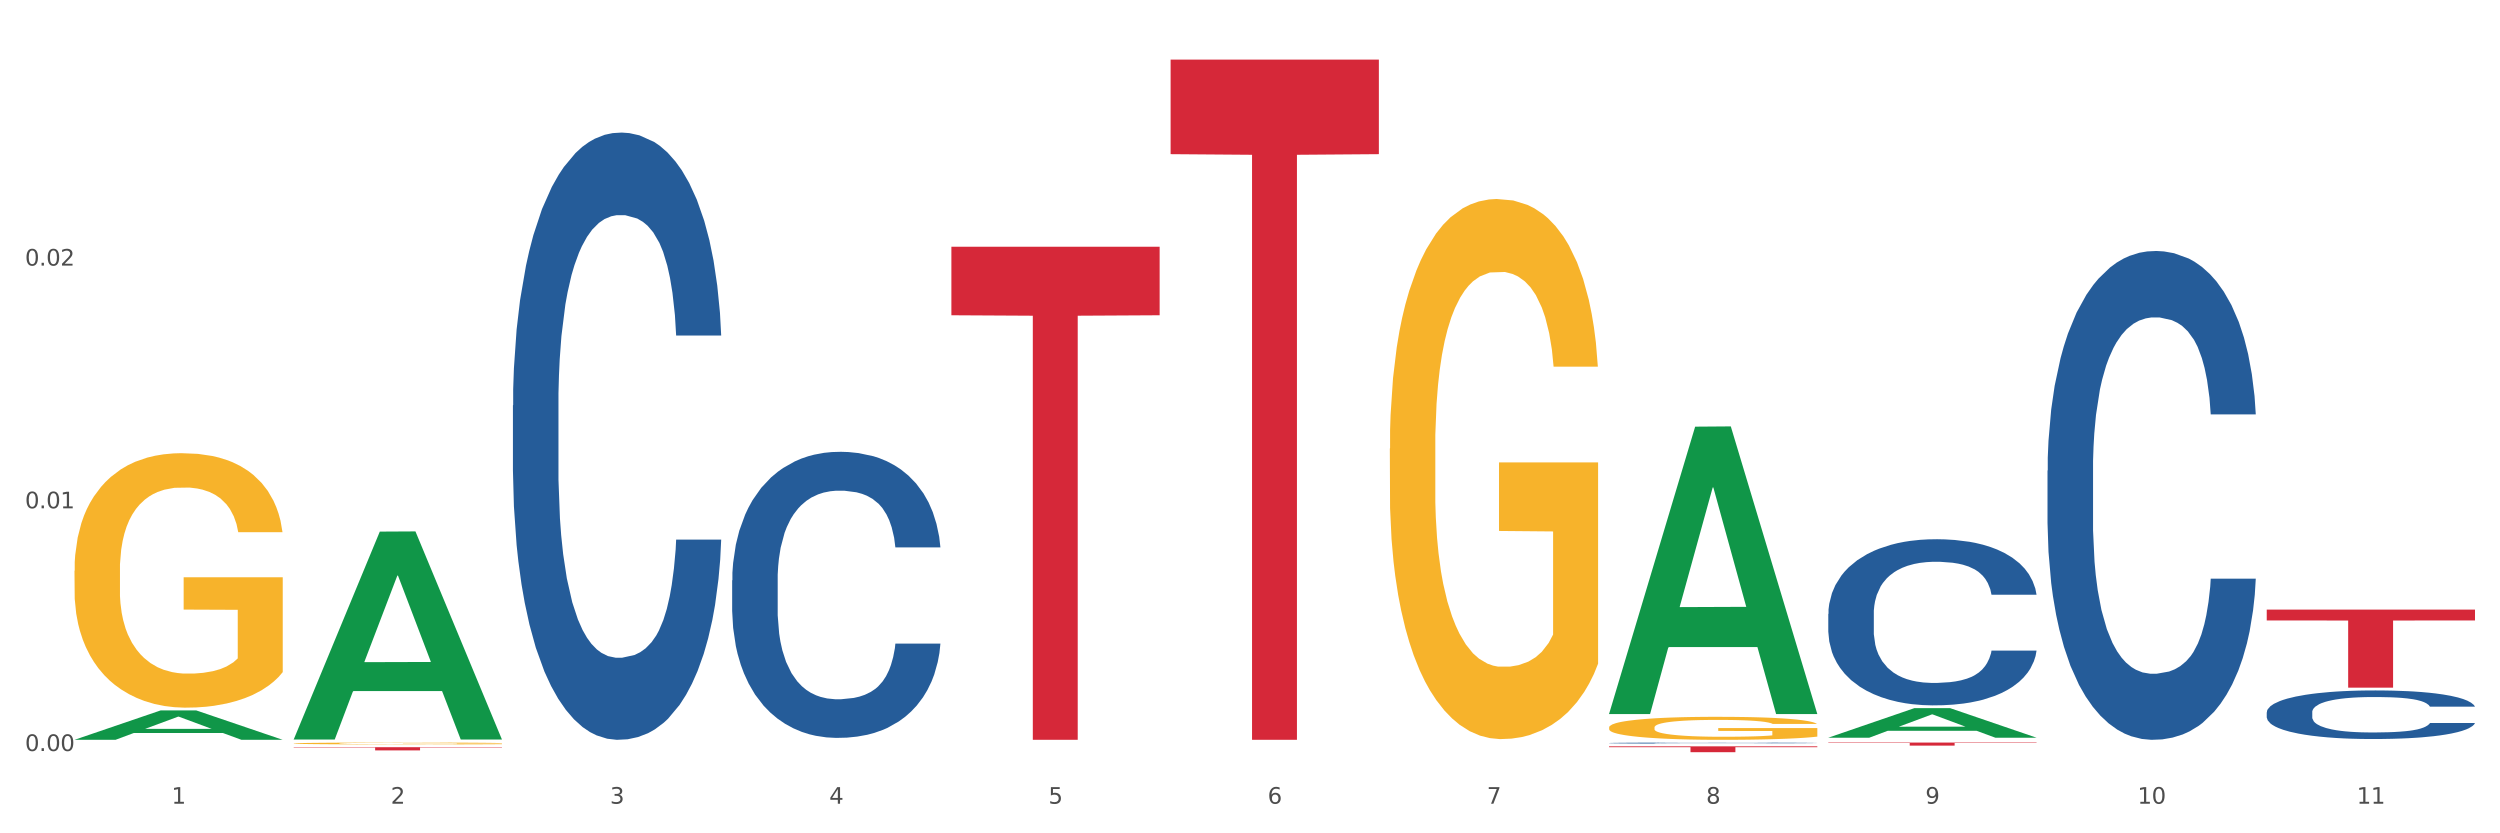
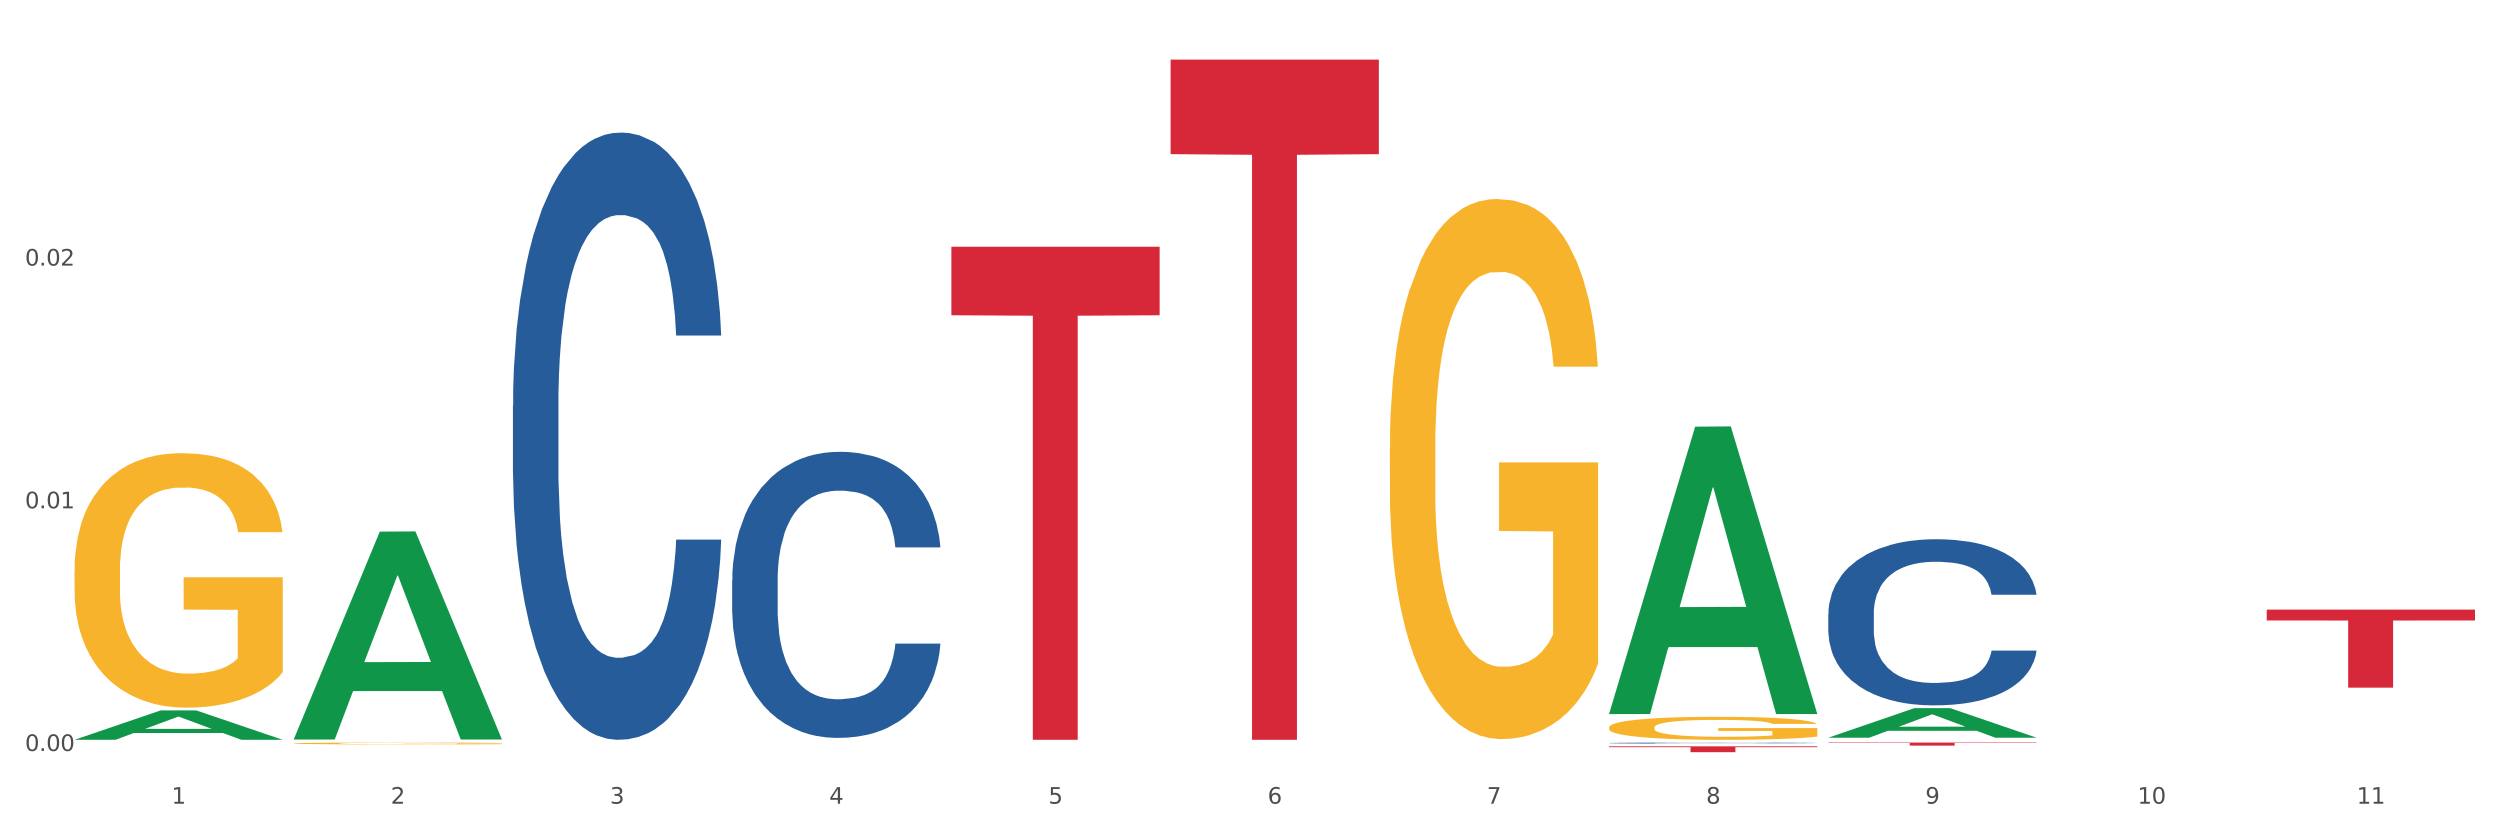
<svg xmlns="http://www.w3.org/2000/svg" xmlns:xlink="http://www.w3.org/1999/xlink" width="1080pt" height="360pt" viewBox="0 0 1080 360" version="1.1">
  <rect x="0" y="0" width="1080" height="360" fill="#333333" stroke="none" />
  <defs>
    <style type="text/css">*{stroke-linejoin: round; stroke-linecap: butt}</style>
  </defs>
  <g id="figure_1">
    <g id="patch_1">
      <path d="M 0 360  L 1080 360  L 1080 0  L 0 0  z " style="fill: #ffffff; stroke: #ffffff; stroke-linejoin: miter" />
    </g>
    <g id="axes_1">
      <g id="matplotlib.axis_1">
        <g id="xtick_1">
          <g id="text_1">
            <g style="fill: #4d4d4d" transform="translate(74.106 347.204) scale(0.096 -0.096)">
              <defs>
                <path id="DejaVuSans-31" d="M 794 531  L 1825 531  L 1825 4091  L 703 3866  L 703 4441  L 1819 4666  L 2450 4666  L 2450 531  L 3481 531  L 3481 0  L 794 0  L 794 531  z " transform="scale(0.016)" />
              </defs>
              <use xlink:href="#DejaVuSans-31" />
            </g>
          </g>
        </g>
        <g id="xtick_2">
          <g id="text_2">
            <g style="fill: #4d4d4d" transform="translate(168.812 347.204) scale(0.096 -0.096)">
              <defs>
                <path id="DejaVuSans-32" d="M 1228 531  L 3431 531  L 3431 0  L 469 0  L 469 531  Q 828 903 1448 1529  Q 2069 2156 2228 2338  Q 2531 2678 2651 2914  Q 2772 3150 2772 3378  Q 2772 3750 2511 3984  Q 2250 4219 1831 4219  Q 1534 4219 1204 4116  Q 875 4013 500 3803  L 500 4441  Q 881 4594 1212 4672  Q 1544 4750 1819 4750  Q 2544 4750 2975 4387  Q 3406 4025 3406 3419  Q 3406 3131 3298 2873  Q 3191 2616 2906 2266  Q 2828 2175 2409 1742  Q 1991 1309 1228 531  z " transform="scale(0.016)" />
              </defs>
              <use xlink:href="#DejaVuSans-32" />
            </g>
          </g>
        </g>
        <g id="xtick_3">
          <g id="text_3">
            <g style="fill: #4d4d4d" transform="translate(263.517 347.204) scale(0.096 -0.096)">
              <defs>
                <path id="DejaVuSans-33" d="M 2597 2516  Q 3050 2419 3304 2112  Q 3559 1806 3559 1356  Q 3559 666 3084 287  Q 2609 -91 1734 -91  Q 1441 -91 1130 -33  Q 819 25 488 141  L 488 750  Q 750 597 1062 519  Q 1375 441 1716 441  Q 2309 441 2620 675  Q 2931 909 2931 1356  Q 2931 1769 2642 2001  Q 2353 2234 1838 2234  L 1294 2234  L 1294 2753  L 1863 2753  Q 2328 2753 2575 2939  Q 2822 3125 2822 3475  Q 2822 3834 2567 4026  Q 2313 4219 1838 4219  Q 1578 4219 1281 4162  Q 984 4106 628 3988  L 628 4550  Q 988 4650 1302 4700  Q 1616 4750 1894 4750  Q 2613 4750 3031 4423  Q 3450 4097 3450 3541  Q 3450 3153 3228 2886  Q 3006 2619 2597 2516  z " transform="scale(0.016)" />
              </defs>
              <use xlink:href="#DejaVuSans-33" />
            </g>
          </g>
        </g>
        <g id="xtick_4">
          <g id="text_4">
            <g style="fill: #4d4d4d" transform="translate(358.223 347.204) scale(0.096 -0.096)">
              <defs>
                <path id="DejaVuSans-34" d="M 2419 4116  L 825 1625  L 2419 1625  L 2419 4116  z M 2253 4666  L 3047 4666  L 3047 1625  L 3713 1625  L 3713 1100  L 3047 1100  L 3047 0  L 2419 0  L 2419 1100  L 313 1100  L 313 1709  L 2253 4666  z " transform="scale(0.016)" />
              </defs>
              <use xlink:href="#DejaVuSans-34" />
            </g>
          </g>
        </g>
        <g id="xtick_5">
          <g id="text_5">
            <g style="fill: #4d4d4d" transform="translate(452.928 347.204) scale(0.096 -0.096)">
              <defs>
                <path id="DejaVuSans-35" d="M 691 4666  L 3169 4666  L 3169 4134  L 1269 4134  L 1269 2991  Q 1406 3038 1543 3061  Q 1681 3084 1819 3084  Q 2600 3084 3056 2656  Q 3513 2228 3513 1497  Q 3513 744 3044 326  Q 2575 -91 1722 -91  Q 1428 -91 1123 -41  Q 819 9 494 109  L 494 744  Q 775 591 1075 516  Q 1375 441 1709 441  Q 2250 441 2565 725  Q 2881 1009 2881 1497  Q 2881 1984 2565 2268  Q 2250 2553 1709 2553  Q 1456 2553 1204 2497  Q 953 2441 691 2322  L 691 4666  z " transform="scale(0.016)" />
              </defs>
              <use xlink:href="#DejaVuSans-35" />
            </g>
          </g>
        </g>
        <g id="xtick_6">
          <g id="text_6">
            <g style="fill: #4d4d4d" transform="translate(547.634 347.204) scale(0.096 -0.096)">
              <defs>
                <path id="DejaVuSans-36" d="M 2113 2584  Q 1688 2584 1439 2293  Q 1191 2003 1191 1497  Q 1191 994 1439 701  Q 1688 409 2113 409  Q 2538 409 2786 701  Q 3034 994 3034 1497  Q 3034 2003 2786 2293  Q 2538 2584 2113 2584  z M 3366 4563  L 3366 3988  Q 3128 4100 2886 4159  Q 2644 4219 2406 4219  Q 1781 4219 1451 3797  Q 1122 3375 1075 2522  Q 1259 2794 1537 2939  Q 1816 3084 2150 3084  Q 2853 3084 3261 2657  Q 3669 2231 3669 1497  Q 3669 778 3244 343  Q 2819 -91 2113 -91  Q 1303 -91 875 529  Q 447 1150 447 2328  Q 447 3434 972 4092  Q 1497 4750 2381 4750  Q 2619 4750 2861 4703  Q 3103 4656 3366 4563  z " transform="scale(0.016)" />
              </defs>
              <use xlink:href="#DejaVuSans-36" />
            </g>
          </g>
        </g>
        <g id="xtick_7">
          <g id="text_7">
            <g style="fill: #4d4d4d" transform="translate(642.339 347.204) scale(0.096 -0.096)">
              <defs>
                <path id="DejaVuSans-37" d="M 525 4666  L 3525 4666  L 3525 4397  L 1831 0  L 1172 0  L 2766 4134  L 525 4134  L 525 4666  z " transform="scale(0.016)" />
              </defs>
              <use xlink:href="#DejaVuSans-37" />
            </g>
          </g>
        </g>
        <g id="xtick_8">
          <g id="text_8">
            <g style="fill: #4d4d4d" transform="translate(737.044 347.204) scale(0.096 -0.096)">
              <defs>
                <path id="DejaVuSans-38" d="M 2034 2216  Q 1584 2216 1326 1975  Q 1069 1734 1069 1313  Q 1069 891 1326 650  Q 1584 409 2034 409  Q 2484 409 2743 651  Q 3003 894 3003 1313  Q 3003 1734 2745 1975  Q 2488 2216 2034 2216  z M 1403 2484  Q 997 2584 770 2862  Q 544 3141 544 3541  Q 544 4100 942 4425  Q 1341 4750 2034 4750  Q 2731 4750 3128 4425  Q 3525 4100 3525 3541  Q 3525 3141 3298 2862  Q 3072 2584 2669 2484  Q 3125 2378 3379 2068  Q 3634 1759 3634 1313  Q 3634 634 3220 271  Q 2806 -91 2034 -91  Q 1263 -91 848 271  Q 434 634 434 1313  Q 434 1759 690 2068  Q 947 2378 1403 2484  z M 1172 3481  Q 1172 3119 1398 2916  Q 1625 2713 2034 2713  Q 2441 2713 2670 2916  Q 2900 3119 2900 3481  Q 2900 3844 2670 4047  Q 2441 4250 2034 4250  Q 1625 4250 1398 4047  Q 1172 3844 1172 3481  z " transform="scale(0.016)" />
              </defs>
              <use xlink:href="#DejaVuSans-38" />
            </g>
          </g>
        </g>
        <g id="xtick_9">
          <g id="text_9">
            <g style="fill: #4d4d4d" transform="translate(831.75 347.204) scale(0.096 -0.096)">
              <defs>
                <path id="DejaVuSans-39" d="M 703 97  L 703 672  Q 941 559 1184 500  Q 1428 441 1663 441  Q 2288 441 2617 861  Q 2947 1281 2994 2138  Q 2813 1869 2534 1725  Q 2256 1581 1919 1581  Q 1219 1581 811 2004  Q 403 2428 403 3163  Q 403 3881 828 4315  Q 1253 4750 1959 4750  Q 2769 4750 3195 4129  Q 3622 3509 3622 2328  Q 3622 1225 3098 567  Q 2575 -91 1691 -91  Q 1453 -91 1209 -44  Q 966 3 703 97  z M 1959 2075  Q 2384 2075 2632 2365  Q 2881 2656 2881 3163  Q 2881 3666 2632 3958  Q 2384 4250 1959 4250  Q 1534 4250 1286 3958  Q 1038 3666 1038 3163  Q 1038 2656 1286 2365  Q 1534 2075 1959 2075  z " transform="scale(0.016)" />
              </defs>
              <use xlink:href="#DejaVuSans-39" />
            </g>
          </g>
        </g>
        <g id="xtick_10">
          <g id="text_10">
            <g style="fill: #4d4d4d" transform="translate(923.401 347.204) scale(0.096 -0.096)">
              <defs>
                <path id="DejaVuSans-30" d="M 2034 4250  Q 1547 4250 1301 3770  Q 1056 3291 1056 2328  Q 1056 1369 1301 889  Q 1547 409 2034 409  Q 2525 409 2770 889  Q 3016 1369 3016 2328  Q 3016 3291 2770 3770  Q 2525 4250 2034 4250  z M 2034 4750  Q 2819 4750 3233 4129  Q 3647 3509 3647 2328  Q 3647 1150 3233 529  Q 2819 -91 2034 -91  Q 1250 -91 836 529  Q 422 1150 422 2328  Q 422 3509 836 4129  Q 1250 4750 2034 4750  z " transform="scale(0.016)" />
              </defs>
              <use xlink:href="#DejaVuSans-31" />
              <use xlink:href="#DejaVuSans-30" transform="translate(63.623 0)" />
            </g>
          </g>
        </g>
        <g id="xtick_11">
          <g id="text_11">
            <g style="fill: #4d4d4d" transform="translate(1018.107 347.204) scale(0.096 -0.096)">
              <use xlink:href="#DejaVuSans-31" />
              <use xlink:href="#DejaVuSans-31" transform="translate(63.623 0)" />
            </g>
          </g>
        </g>
        <g id="xtick_12" />
        <g id="xtick_13" />
        <g id="xtick_14" />
        <g id="xtick_15" />
        <g id="xtick_16" />
        <g id="xtick_17" />
        <g id="xtick_18" />
        <g id="xtick_19" />
        <g id="xtick_20" />
        <g id="xtick_21" />
      </g>
      <g id="matplotlib.axis_2">
        <g id="ytick_1">
          <g id="text_12">
            <g style="fill: #4d4d4d" transform="translate(10.8 324.436) scale(0.096 -0.096)">
              <defs>
                <path id="DejaVuSans-2e" d="M 684 794  L 1344 794  L 1344 0  L 684 0  L 684 794  z " transform="scale(0.016)" />
              </defs>
              <use xlink:href="#DejaVuSans-30" />
              <use xlink:href="#DejaVuSans-2e" transform="translate(63.623 0)" />
              <use xlink:href="#DejaVuSans-30" transform="translate(95.41 0)" />
              <use xlink:href="#DejaVuSans-30" transform="translate(159.033 0)" />
            </g>
          </g>
        </g>
        <g id="ytick_2">
          <g id="text_13">
            <g style="fill: #4d4d4d" transform="translate(10.8 219.587) scale(0.096 -0.096)">
              <use xlink:href="#DejaVuSans-30" />
              <use xlink:href="#DejaVuSans-2e" transform="translate(63.623 0)" />
              <use xlink:href="#DejaVuSans-30" transform="translate(95.41 0)" />
              <use xlink:href="#DejaVuSans-31" transform="translate(159.033 0)" />
            </g>
          </g>
        </g>
        <g id="ytick_3">
          <g id="text_14">
            <g style="fill: #4d4d4d" transform="translate(10.8 114.739) scale(0.096 -0.096)">
              <use xlink:href="#DejaVuSans-30" />
              <use xlink:href="#DejaVuSans-2e" transform="translate(63.623 0)" />
              <use xlink:href="#DejaVuSans-30" transform="translate(95.41 0)" />
              <use xlink:href="#DejaVuSans-32" transform="translate(159.033 0)" />
            </g>
          </g>
        </g>
        <g id="ytick_4" />
        <g id="ytick_5" />
        <g id="ytick_6" />
      </g>
      <g id="PolyCollection_1">
        <path d="M 32.175 319.584  L 32.268 319.572  L 69.369 306.905  L 84.766 306.893  L 122.145 319.608  L 104.337 319.608  L 96.267 316.647  L 57.96 316.647  L 57.682 316.695  L 49.891 319.608  L 32.175 319.608  L 32.175 319.584  L 62.783 314.881  L 91.444 314.869  L 77.253 309.604  L 77.067 309.58  L 76.882 309.616  L 62.691 314.869  L 62.783 314.881  L 32.175 319.584  z " clip-path="url(#p5060369b05)" style="fill: #109648" />
        <path d="M 505.702 25.759  L 595.673 25.759  L 595.673 66.595  L 560.281 66.871  L 560.281 319.608  L 540.88 319.608  L 540.88 66.871  L 505.702 66.595  L 505.702 26.035  L 505.702 25.759  z " clip-path="url(#p5060369b05)" style="fill: #d62839" />
        <path d="M 695.113 322.425  L 785.084 322.425  L 785.084 322.776  L 749.692 322.778  L 749.692 324.95  L 730.291 324.95  L 730.291 322.778  L 695.113 322.776  L 695.113 322.427  L 695.113 322.425  z " clip-path="url(#p5060369b05)" style="fill: #d62839" />
        <path d="M 789.819 320.788  L 879.789 320.788  L 879.789 320.972  L 844.398 320.973  L 844.398 322.109  L 824.997 322.109  L 824.997 320.973  L 789.819 320.972  L 789.819 320.79  L 789.819 320.788  z " clip-path="url(#p5060369b05)" style="fill: #d62839" />
        <path d="M 979.23 263.343  L 1069.2 263.343  L 1069.2 268.032  L 1033.809 268.064  L 1033.809 297.085  L 1014.408 297.085  L 1014.408 268.064  L 979.23 268.032  L 979.23 263.375  L 979.23 263.343  z " clip-path="url(#p5060369b05)" style="fill: #d62839" />
        <path d="M 32.175 246.575  L 32.281 246.475  L 32.281 242.86  L 32.494 239.747  L 33.556 232.217  L 35.149 225.992  L 36.318 222.679  L 37.486 219.968  L 38.867 217.257  L 40.567 214.445  L 43.647 210.329  L 45.559 208.22  L 47.896 206.011  L 52.145 202.798  L 55.225 200.991  L 58.412 199.485  L 63.617 197.678  L 67.016 196.875  L 70.627 196.272  L 74.983 195.87  L 78.275 195.77  L 85.499 196.071  L 91.659 196.975  L 94.634 197.678  L 98.458 198.883  L 100.476 199.686  L 103.769 201.292  L 107.168 203.401  L 109.505 205.208  L 113.01 208.622  L 115.666 212.036  L 118.109 216.253  L 119.383 219.164  L 120.339 221.875  L 121.189 224.988  L 122.039 229.908  L 102.919 229.908  L 102.175 226.394  L 101.007 223.08  L 99.307 219.867  L 97.82 217.859  L 95.271 215.349  L 92.934 213.743  L 90.491 212.538  L 87.517 211.534  L 85.18 211.032  L 81.887 210.63  L 75.407 210.73  L 71.052 211.534  L 68.078 212.538  L 66.166 213.441  L 64.467 214.445  L 62.555 215.851  L 60.324 217.96  L 58.731 219.867  L 57.137 222.277  L 55.863 224.687  L 54.694 227.498  L 53.738 230.51  L 52.995 233.623  L 52.357 237.438  L 51.826 243.764  L 51.826 257.519  L 52.039 260.632  L 52.57 264.748  L 53.207 267.861  L 54.269 271.576  L 55.225 274.086  L 57.031 277.7  L 59.049 280.713  L 60.643 282.62  L 62.236 284.227  L 64.998 286.436  L 68.078 288.243  L 70.734 289.347  L 74.345 290.351  L 76.788 290.753  L 78.913 290.954  L 84.118 290.954  L 87.835 290.653  L 91.978 289.95  L 95.165 289.046  L 97.82 287.942  L 100.795 286.134  L 102.707 284.428  L 102.707 263.443  L 79.338 263.343  L 79.338 249.386  L 122.145 249.386  L 122.145 290.351  L 120.339 292.46  L 118.321 294.368  L 116.197 296.075  L 113.01 298.183  L 109.186 300.191  L 105.787 301.597  L 102.175 302.802  L 97.927 303.906  L 92.403 304.91  L 89.004 305.312  L 84.755 305.613  L 79.763 305.713  L 75.407 305.513  L 71.159 305.011  L 66.697 304.107  L 62.342 302.802  L 59.049 301.496  L 55.756 299.89  L 52.251 297.781  L 49.489 295.773  L 47.365 293.966  L 45.028 291.657  L 42.479 288.645  L 40.567 285.934  L 38.867 283.122  L 37.061 279.508  L 35.787 276.395  L 34.512 272.479  L 33.768 269.568  L 32.919 265.049  L 32.281 258.724  L 32.175 246.575  z " clip-path="url(#p5060369b05)" style="fill: #f7b32b" />
-         <path d="M 979.23 307.698  L 979.336 307.679  L 979.336 307.142  L 979.655 306.414  L 980.825 305.072  L 982.314 304.055  L 984.866 302.867  L 986.249 302.368  L 988.057 301.812  L 991.779 300.911  L 996.033 300.144  L 999.01 299.722  L 1001.244 299.454  L 1006.242 298.975  L 1009.114 298.764  L 1012.091 298.591  L 1014.644 298.476  L 1018.898 298.342  L 1022.301 298.284  L 1026.236 298.265  L 1029.532 298.284  L 1033.893 298.361  L 1040.273 298.591  L 1042.719 298.725  L 1046.016 298.955  L 1049.419 299.262  L 1052.184 299.569  L 1055.375 300.01  L 1058.672 300.585  L 1061.862 301.314  L 1064.095 301.985  L 1065.903 302.694  L 1067.498 303.557  L 1068.668 304.496  L 1069.2 305.283  L 1049.738 305.283  L 1049.207 304.573  L 1048.143 303.806  L 1047.08 303.289  L 1045.91 302.867  L 1044.102 302.387  L 1042.507 302.081  L 1039.848 301.716  L 1037.402 301.486  L 1035.381 301.352  L 1032.935 301.237  L 1027.724 301.122  L 1024.002 301.122  L 1021.663 301.16  L 1018.791 301.256  L 1016.345 301.39  L 1013.474 301.62  L 1011.24 301.87  L 1009.007 302.196  L 1007.731 302.426  L 1005.817 302.848  L 1004.541 303.193  L 1002.839 303.787  L 1001.882 304.209  L 1000.18 305.302  L 999.436 306.107  L 999.117 306.663  L 998.904 307.277  L 998.904 310.268  L 999.542 311.61  L 1000.074 312.185  L 1000.925 312.837  L 1002.52 313.68  L 1004.86 314.505  L 1007.306 315.099  L 1009.326 315.463  L 1011.24 315.732  L 1013.155 315.943  L 1015.494 316.135  L 1017.409 316.25  L 1020.28 316.365  L 1023.683 316.422  L 1026.342 316.422  L 1031.766 316.326  L 1034.212 316.23  L 1036.551 316.096  L 1039.104 315.885  L 1041.124 315.655  L 1042.294 315.483  L 1044.208 315.118  L 1045.697 314.735  L 1046.973 314.294  L 1047.824 313.91  L 1048.781 313.335  L 1049.526 312.683  L 1049.738 312.338  L 1069.2 312.338  L 1068.775 313.028  L 1068.03 313.7  L 1066.541 314.601  L 1065.371 315.118  L 1063.564 315.751  L 1061.649 316.288  L 1058.991 316.882  L 1056.545 317.323  L 1053.992 317.707  L 1051.227 318.052  L 1046.229 318.531  L 1044.421 318.665  L 1040.592 318.895  L 1037.615 319.03  L 1033.254 319.164  L 1028.788 319.241  L 1024.109 319.26  L 1019.961 319.221  L 1015.388 319.106  L 1012.517 318.991  L 1009.326 318.819  L 1005.604 318.55  L 1002.095 318.224  L 998.798 317.841  L 995.714 317.4  L 992.842 316.901  L 989.12 316.077  L 986.355 315.272  L 984.334 314.524  L 982.952 313.891  L 981.569 313.086  L 980.825 312.53  L 979.655 311.188  L 979.23 309.942  L 979.23 307.698  z " clip-path="url(#p5060369b05)" style="fill: #255c99" />
-         <path d="M 884.524 203.31  L 884.631 203.118  L 884.631 197.717  L 884.95 190.389  L 886.12 176.888  L 887.608 166.666  L 890.161 154.708  L 891.543 149.694  L 893.351 144.101  L 897.073 135.036  L 901.327 127.322  L 904.305 123.079  L 906.538 120.378  L 911.537 115.557  L 914.408 113.435  L 917.386 111.699  L 919.938 110.542  L 924.192 109.192  L 927.595 108.614  L 931.53 108.421  L 934.827 108.614  L 939.187 109.385  L 945.568 111.699  L 948.014 113.05  L 951.311 115.364  L 954.714 118.45  L 957.479 121.536  L 960.669 125.972  L 963.966 131.757  L 967.157 139.086  L 969.39 145.837  L 971.198 152.973  L 972.793 161.652  L 973.963 171.102  L 974.495 179.009  L 955.033 179.009  L 954.501 171.873  L 953.438 164.159  L 952.374 158.951  L 951.204 154.708  L 949.396 149.887  L 947.801 146.801  L 945.143 143.137  L 942.697 140.822  L 940.676 139.472  L 938.23 138.315  L 933.019 137.158  L 929.297 137.158  L 926.957 137.543  L 924.086 138.508  L 921.64 139.858  L 918.768 142.172  L 916.535 144.679  L 914.302 147.958  L 913.026 150.273  L 911.111 154.516  L 909.835 157.987  L 908.134 163.966  L 907.176 168.209  L 905.475 179.202  L 904.73 187.303  L 904.411 192.896  L 904.199 199.067  L 904.199 229.154  L 904.837 242.655  L 905.368 248.441  L 906.219 254.998  L 907.814 263.484  L 910.154 271.778  L 912.6 277.756  L 914.621 281.421  L 916.535 284.121  L 918.449 286.243  L 920.789 288.171  L 922.703 289.328  L 925.575 290.486  L 928.978 291.064  L 931.636 291.064  L 937.06 290.1  L 939.506 289.136  L 941.846 287.785  L 944.398 285.664  L 946.419 283.35  L 947.589 281.614  L 949.503 277.949  L 950.992 274.092  L 952.268 269.656  L 953.119 265.799  L 954.076 260.013  L 954.82 253.455  L 955.033 249.984  L 974.495 249.984  L 974.069 256.927  L 973.325 263.677  L 971.836 272.742  L 970.666 277.949  L 968.858 284.314  L 966.944 289.714  L 964.285 295.693  L 961.839 300.129  L 959.287 303.986  L 956.522 307.458  L 951.523 312.279  L 949.715 313.629  L 945.887 315.944  L 942.909 317.294  L 938.549 318.644  L 934.082 319.415  L 929.403 319.608  L 925.256 319.223  L 920.683 318.065  L 917.811 316.908  L 914.621 315.172  L 910.899 312.472  L 907.389 309.194  L 904.092 305.336  L 901.008 300.9  L 898.137 295.886  L 894.415 287.593  L 891.65 279.492  L 889.629 271.971  L 888.246 265.606  L 886.864 257.506  L 886.12 251.913  L 884.95 238.412  L 884.524 225.876  L 884.524 203.31  z " clip-path="url(#p5060369b05)" style="fill: #255c99" />
        <path d="M 695.113 314.258  L 695.22 314.249  L 695.22 313.922  L 695.432 313.641  L 696.494 312.959  L 698.088 312.396  L 699.256 312.096  L 700.424 311.851  L 701.805 311.606  L 703.505 311.352  L 706.585 310.979  L 708.497 310.789  L 710.834 310.589  L 715.083 310.298  L 718.164 310.135  L 721.35 309.998  L 726.555 309.835  L 729.954 309.762  L 733.566 309.708  L 737.921 309.671  L 741.214 309.662  L 748.437 309.689  L 754.598 309.771  L 757.572 309.835  L 761.396 309.944  L 763.414 310.016  L 766.707 310.162  L 770.106 310.353  L 772.443 310.516  L 775.948 310.825  L 778.604 311.134  L 781.047 311.515  L 782.322 311.779  L 783.278 312.024  L 784.128 312.305  L 784.977 312.75  L 765.857 312.75  L 765.114 312.433  L 763.945 312.133  L 762.246 311.842  L 760.759 311.66  L 758.209 311.433  L 755.872 311.288  L 753.429 311.179  L 750.455 311.088  L 748.118 311.043  L 744.825 311.007  L 738.346 311.016  L 733.991 311.088  L 731.016 311.179  L 729.104 311.261  L 727.405 311.352  L 725.493 311.479  L 723.262 311.67  L 721.669 311.842  L 720.076 312.06  L 718.801 312.278  L 717.632 312.532  L 716.676 312.805  L 715.933 313.087  L 715.296 313.432  L 714.764 314.004  L 714.764 315.248  L 714.977 315.53  L 715.508 315.902  L 716.145 316.184  L 717.208 316.52  L 718.164 316.747  L 719.969 317.074  L 721.988 317.347  L 723.581 317.519  L 725.174 317.664  L 727.936 317.864  L 731.016 318.028  L 733.672 318.128  L 737.284 318.219  L 739.727 318.255  L 741.851 318.273  L 747.056 318.273  L 750.774 318.246  L 754.916 318.182  L 758.103 318.1  L 760.759 318.001  L 763.733 317.837  L 765.645 317.683  L 765.645 315.784  L 742.276 315.775  L 742.276 314.513  L 785.084 314.513  L 785.084 318.219  L 783.278 318.409  L 781.26 318.582  L 779.135 318.736  L 775.948 318.927  L 772.124 319.109  L 768.725 319.236  L 765.114 319.345  L 760.865 319.445  L 755.341 319.536  L 751.942 319.572  L 747.693 319.599  L 742.701 319.608  L 738.346 319.59  L 734.097 319.545  L 729.636 319.463  L 725.28 319.345  L 721.988 319.227  L 718.695 319.081  L 715.189 318.891  L 712.428 318.709  L 710.303 318.546  L 707.966 318.337  L 705.417 318.064  L 703.505 317.819  L 701.805 317.565  L 700 317.238  L 698.725 316.956  L 697.45 316.602  L 696.707 316.338  L 695.857 315.93  L 695.22 315.357  L 695.113 314.258  z " clip-path="url(#p5060369b05)" style="fill: #f7b32b" />
-         <path d="M 600.408 193.785  L 600.514 193.572  L 600.514 185.9  L 600.727 179.295  L 601.789 163.313  L 603.382 150.101  L 604.551 143.069  L 605.719 137.315  L 607.1 131.562  L 608.799 125.595  L 611.88 116.858  L 613.792 112.383  L 616.129 107.695  L 620.378 100.876  L 623.458 97.041  L 626.645 93.844  L 631.85 90.009  L 635.249 88.304  L 638.86 87.025  L 643.215 86.173  L 646.508 85.96  L 653.731 86.599  L 659.892 88.517  L 662.867 90.009  L 666.691 92.566  L 668.709 94.271  L 672.002 97.68  L 675.401 102.155  L 677.738 105.991  L 681.243 113.236  L 683.899 120.481  L 686.342 129.431  L 687.616 135.611  L 688.572 141.364  L 689.422 147.97  L 690.272 158.411  L 671.152 158.411  L 670.408 150.953  L 669.24 143.921  L 667.54 137.102  L 666.053 132.84  L 663.504 127.513  L 661.167 124.104  L 658.724 121.546  L 655.75 119.415  L 653.413 118.35  L 650.12 117.498  L 643.64 117.711  L 639.285 119.415  L 636.311 121.546  L 634.399 123.464  L 632.699 125.595  L 630.787 128.578  L 628.557 133.053  L 626.963 137.102  L 625.37 142.216  L 624.095 147.331  L 622.927 153.297  L 621.971 159.69  L 621.227 166.296  L 620.59 174.393  L 620.059 187.818  L 620.059 217.012  L 620.271 223.618  L 620.803 232.355  L 621.44 238.961  L 622.502 246.845  L 623.458 252.172  L 625.264 259.844  L 627.282 266.236  L 628.875 270.285  L 630.469 273.695  L 633.231 278.383  L 636.311 282.218  L 638.967 284.562  L 642.578 286.693  L 645.021 287.546  L 647.146 287.972  L 652.351 287.972  L 656.068 287.333  L 660.211 285.841  L 663.398 283.923  L 666.053 281.579  L 669.027 277.743  L 670.939 274.121  L 670.939 229.584  L 647.571 229.371  L 647.571 199.751  L 690.378 199.751  L 690.378 286.693  L 688.572 291.168  L 686.554 295.217  L 684.43 298.84  L 681.243 303.315  L 677.419 307.576  L 674.02 310.56  L 670.408 313.117  L 666.159 315.461  L 660.636 317.592  L 657.237 318.444  L 652.988 319.083  L 647.995 319.297  L 643.64 318.87  L 639.391 317.805  L 634.93 315.887  L 630.575 313.117  L 627.282 310.347  L 623.989 306.937  L 620.484 302.462  L 617.722 298.2  L 615.598 294.365  L 613.261 289.464  L 610.711 283.071  L 608.799 277.317  L 607.1 271.351  L 605.294 263.679  L 604.019 257.073  L 602.745 248.763  L 602.001 242.583  L 601.151 232.994  L 600.514 219.569  L 600.408 193.785  z " clip-path="url(#p5060369b05)" style="fill: #f7b32b" />
+         <path d="M 600.408 193.785  L 600.514 193.572  L 600.514 185.9  L 600.727 179.295  L 601.789 163.313  L 603.382 150.101  L 604.551 143.069  L 605.719 137.315  L 607.1 131.562  L 608.799 125.595  L 613.792 112.383  L 616.129 107.695  L 620.378 100.876  L 623.458 97.041  L 626.645 93.844  L 631.85 90.009  L 635.249 88.304  L 638.86 87.025  L 643.215 86.173  L 646.508 85.96  L 653.731 86.599  L 659.892 88.517  L 662.867 90.009  L 666.691 92.566  L 668.709 94.271  L 672.002 97.68  L 675.401 102.155  L 677.738 105.991  L 681.243 113.236  L 683.899 120.481  L 686.342 129.431  L 687.616 135.611  L 688.572 141.364  L 689.422 147.97  L 690.272 158.411  L 671.152 158.411  L 670.408 150.953  L 669.24 143.921  L 667.54 137.102  L 666.053 132.84  L 663.504 127.513  L 661.167 124.104  L 658.724 121.546  L 655.75 119.415  L 653.413 118.35  L 650.12 117.498  L 643.64 117.711  L 639.285 119.415  L 636.311 121.546  L 634.399 123.464  L 632.699 125.595  L 630.787 128.578  L 628.557 133.053  L 626.963 137.102  L 625.37 142.216  L 624.095 147.331  L 622.927 153.297  L 621.971 159.69  L 621.227 166.296  L 620.59 174.393  L 620.059 187.818  L 620.059 217.012  L 620.271 223.618  L 620.803 232.355  L 621.44 238.961  L 622.502 246.845  L 623.458 252.172  L 625.264 259.844  L 627.282 266.236  L 628.875 270.285  L 630.469 273.695  L 633.231 278.383  L 636.311 282.218  L 638.967 284.562  L 642.578 286.693  L 645.021 287.546  L 647.146 287.972  L 652.351 287.972  L 656.068 287.333  L 660.211 285.841  L 663.398 283.923  L 666.053 281.579  L 669.027 277.743  L 670.939 274.121  L 670.939 229.584  L 647.571 229.371  L 647.571 199.751  L 690.378 199.751  L 690.378 286.693  L 688.572 291.168  L 686.554 295.217  L 684.43 298.84  L 681.243 303.315  L 677.419 307.576  L 674.02 310.56  L 670.408 313.117  L 666.159 315.461  L 660.636 317.592  L 657.237 318.444  L 652.988 319.083  L 647.995 319.297  L 643.64 318.87  L 639.391 317.805  L 634.93 315.887  L 630.575 313.117  L 627.282 310.347  L 623.989 306.937  L 620.484 302.462  L 617.722 298.2  L 615.598 294.365  L 613.261 289.464  L 610.711 283.071  L 608.799 277.317  L 607.1 271.351  L 605.294 263.679  L 604.019 257.073  L 602.745 248.763  L 602.001 242.583  L 601.151 232.994  L 600.514 219.569  L 600.408 193.785  z " clip-path="url(#p5060369b05)" style="fill: #f7b32b" />
        <path d="M 126.88 321.162  L 126.987 321.162  L 126.987 321.135  L 127.199 321.112  L 128.261 321.057  L 129.855 321.011  L 131.023 320.986  L 132.192 320.966  L 133.572 320.946  L 135.272 320.926  L 138.352 320.896  L 140.264 320.88  L 142.601 320.864  L 146.85 320.84  L 149.931 320.827  L 153.117 320.816  L 158.322 320.802  L 161.721 320.796  L 165.333 320.792  L 169.688 320.789  L 172.981 320.788  L 180.204 320.791  L 186.365 320.797  L 189.339 320.802  L 193.163 320.811  L 195.181 320.817  L 198.474 320.829  L 201.873 320.845  L 204.21 320.858  L 207.716 320.883  L 210.371 320.908  L 212.814 320.939  L 214.089 320.961  L 215.045 320.98  L 215.895 321.003  L 216.744 321.04  L 197.624 321.04  L 196.881 321.014  L 195.712 320.989  L 194.013 320.966  L 192.526 320.951  L 189.976 320.932  L 187.64 320.921  L 185.196 320.912  L 182.222 320.904  L 179.885 320.901  L 176.592 320.898  L 170.113 320.898  L 165.758 320.904  L 162.784 320.912  L 160.872 320.918  L 159.172 320.926  L 157.26 320.936  L 155.029 320.952  L 153.436 320.966  L 151.843 320.983  L 150.568 321.001  L 149.4 321.022  L 148.444 321.044  L 147.7 321.067  L 147.063 321.095  L 146.532 321.142  L 146.532 321.243  L 146.744 321.266  L 147.275 321.296  L 147.912 321.319  L 148.975 321.346  L 149.931 321.365  L 151.736 321.391  L 153.755 321.414  L 155.348 321.428  L 156.941 321.439  L 159.703 321.456  L 162.784 321.469  L 165.439 321.477  L 169.051 321.484  L 171.494 321.487  L 173.618 321.489  L 178.823 321.489  L 182.541 321.487  L 186.684 321.481  L 189.87 321.475  L 192.526 321.467  L 195.5 321.453  L 197.412 321.441  L 197.412 321.286  L 174.043 321.286  L 174.043 321.183  L 216.851 321.183  L 216.851 321.484  L 215.045 321.5  L 213.027 321.514  L 210.902 321.527  L 207.716 321.542  L 203.892 321.557  L 200.492 321.567  L 196.881 321.576  L 192.632 321.584  L 187.108 321.592  L 183.709 321.595  L 179.46 321.597  L 174.468 321.598  L 170.113 321.596  L 165.864 321.592  L 161.403 321.586  L 157.048 321.576  L 153.755 321.566  L 150.462 321.555  L 146.956 321.539  L 144.195 321.524  L 142.07 321.511  L 139.733 321.494  L 137.184 321.472  L 135.272 321.452  L 133.572 321.431  L 131.767 321.405  L 130.492 321.382  L 129.217 321.353  L 128.474 321.331  L 127.624 321.298  L 126.987 321.252  L 126.88 321.162  z " clip-path="url(#p5060369b05)" style="fill: #f7b32b" />
        <path d="M 789.819 265.195  L 789.925 265.13  L 789.925 263.294  L 790.244 260.803  L 791.414 256.215  L 792.903 252.741  L 795.455 248.677  L 796.838 246.972  L 798.646 245.071  L 802.368 241.991  L 806.622 239.369  L 809.6 237.926  L 811.833 237.009  L 816.831 235.37  L 819.703 234.649  L 822.68 234.059  L 825.233 233.666  L 829.487 233.207  L 832.89 233.01  L 836.825 232.945  L 840.121 233.01  L 844.482 233.272  L 850.862 234.059  L 853.308 234.518  L 856.605 235.305  L 860.008 236.353  L 862.773 237.402  L 865.964 238.91  L 869.261 240.876  L 872.451 243.367  L 874.684 245.661  L 876.492 248.087  L 878.087 251.036  L 879.257 254.248  L 879.789 256.936  L 860.327 256.936  L 859.796 254.511  L 858.732 251.889  L 857.669 250.119  L 856.499 248.677  L 854.691 247.038  L 853.096 245.989  L 850.437 244.744  L 847.991 243.957  L 845.97 243.498  L 843.524 243.105  L 838.313 242.712  L 834.591 242.712  L 832.252 242.843  L 829.38 243.17  L 826.934 243.629  L 824.063 244.416  L 821.83 245.268  L 819.596 246.382  L 818.32 247.169  L 816.406 248.611  L 815.13 249.791  L 813.428 251.823  L 812.471 253.265  L 810.769 257.001  L 810.025 259.755  L 809.706 261.655  L 809.493 263.753  L 809.493 273.979  L 810.131 278.567  L 810.663 280.534  L 811.514 282.762  L 813.109 285.647  L 815.449 288.465  L 817.895 290.497  L 819.915 291.743  L 821.83 292.66  L 823.744 293.382  L 826.083 294.037  L 827.998 294.43  L 830.869 294.824  L 834.272 295.02  L 836.931 295.02  L 842.355 294.693  L 844.801 294.365  L 847.14 293.906  L 849.693 293.185  L 851.713 292.398  L 852.883 291.808  L 854.797 290.563  L 856.286 289.252  L 857.562 287.744  L 858.413 286.433  L 859.37 284.467  L 860.115 282.238  L 860.327 281.058  L 879.789 281.058  L 879.364 283.418  L 878.619 285.712  L 877.13 288.793  L 875.961 290.563  L 874.153 292.726  L 872.238 294.561  L 869.58 296.593  L 867.134 298.101  L 864.581 299.412  L 861.816 300.592  L 856.818 302.231  L 855.01 302.69  L 851.181 303.476  L 848.204 303.935  L 843.843 304.394  L 839.377 304.656  L 834.698 304.722  L 830.55 304.591  L 825.977 304.197  L 823.106 303.804  L 819.915 303.214  L 816.193 302.296  L 812.684 301.182  L 809.387 299.871  L 806.303 298.363  L 803.431 296.659  L 799.709 293.84  L 796.944 291.087  L 794.924 288.531  L 793.541 286.368  L 792.158 283.615  L 791.414 281.714  L 790.244 277.125  L 789.819 272.864  L 789.819 265.195  z " clip-path="url(#p5060369b05)" style="fill: #255c99" />
        <path d="M 695.113 320.993  L 695.22 320.993  L 695.22 320.981  L 695.539 320.965  L 696.709 320.936  L 698.197 320.914  L 700.75 320.888  L 702.132 320.878  L 703.94 320.865  L 707.662 320.846  L 711.916 320.829  L 714.894 320.82  L 717.127 320.814  L 722.126 320.804  L 724.997 320.799  L 727.975 320.795  L 730.527 320.793  L 734.781 320.79  L 738.184 320.789  L 742.119 320.788  L 745.416 320.789  L 749.776 320.79  L 756.157 320.795  L 758.603 320.798  L 761.9 320.803  L 765.303 320.81  L 768.068 320.817  L 771.258 320.826  L 774.555 320.839  L 777.746 320.855  L 779.979 320.869  L 781.787 320.885  L 783.382 320.903  L 784.552 320.924  L 785.084 320.941  L 765.622 320.941  L 765.09 320.925  L 764.027 320.909  L 762.963 320.898  L 761.793 320.888  L 759.985 320.878  L 758.39 320.871  L 755.732 320.863  L 753.286 320.858  L 751.265 320.855  L 748.819 320.853  L 743.608 320.85  L 739.886 320.85  L 737.546 320.851  L 734.675 320.853  L 732.229 320.856  L 729.357 320.861  L 727.124 320.867  L 724.891 320.874  L 723.615 320.879  L 721.7 320.888  L 720.424 320.895  L 718.723 320.908  L 717.765 320.918  L 716.064 320.941  L 715.319 320.959  L 715 320.971  L 714.788 320.984  L 714.788 321.049  L 715.426 321.078  L 715.958 321.091  L 716.808 321.105  L 718.404 321.123  L 720.743 321.141  L 723.189 321.154  L 725.21 321.162  L 727.124 321.168  L 729.038 321.172  L 731.378 321.177  L 733.292 321.179  L 736.164 321.182  L 739.567 321.183  L 742.225 321.183  L 747.649 321.181  L 750.095 321.179  L 752.435 321.176  L 754.987 321.171  L 757.008 321.166  L 758.178 321.162  L 760.092 321.155  L 761.581 321.146  L 762.857 321.137  L 763.708 321.128  L 764.665 321.116  L 765.409 321.102  L 765.622 321.094  L 785.084 321.094  L 784.658 321.109  L 783.914 321.124  L 782.425 321.143  L 781.255 321.155  L 779.447 321.168  L 777.533 321.18  L 774.874 321.193  L 772.428 321.202  L 769.876 321.211  L 767.111 321.218  L 762.112 321.229  L 760.305 321.232  L 756.476 321.237  L 753.498 321.24  L 749.138 321.242  L 744.671 321.244  L 739.992 321.245  L 735.845 321.244  L 731.272 321.241  L 728.4 321.239  L 725.21 321.235  L 721.488 321.229  L 717.978 321.222  L 714.681 321.214  L 711.597 321.204  L 708.726 321.193  L 705.004 321.175  L 702.239 321.158  L 700.218 321.142  L 698.836 321.128  L 697.453 321.11  L 696.709 321.098  L 695.539 321.069  L 695.113 321.042  L 695.113 320.993  z " clip-path="url(#p5060369b05)" style="fill: #255c99" />
        <path d="M 316.291 250.711  L 316.398 250.598  L 316.398 247.437  L 316.717 243.148  L 317.887 235.247  L 319.376 229.265  L 321.928 222.266  L 323.31 219.332  L 325.118 216.058  L 328.84 210.753  L 333.094 206.238  L 336.072 203.755  L 338.305 202.175  L 343.304 199.353  L 346.175 198.111  L 349.153 197.095  L 351.705 196.418  L 355.959 195.628  L 359.362 195.289  L 363.297 195.176  L 366.594 195.289  L 370.954 195.741  L 377.335 197.095  L 379.781 197.885  L 383.078 199.24  L 386.481 201.046  L 389.246 202.852  L 392.436 205.448  L 395.733 208.834  L 398.924 213.123  L 401.157 217.074  L 402.965 221.25  L 404.56 226.33  L 405.73 231.861  L 406.262 236.489  L 386.8 236.489  L 386.268 232.312  L 385.205 227.797  L 384.141 224.75  L 382.971 222.266  L 381.164 219.444  L 379.568 217.638  L 376.91 215.494  L 374.464 214.139  L 372.443 213.349  L 369.997 212.672  L 364.786 211.995  L 361.064 211.995  L 358.724 212.22  L 355.853 212.785  L 353.407 213.575  L 350.535 214.929  L 348.302 216.397  L 346.069 218.316  L 344.793 219.67  L 342.878 222.153  L 341.602 224.185  L 339.901 227.684  L 338.944 230.168  L 337.242 236.601  L 336.498 241.342  L 336.178 244.616  L 335.966 248.228  L 335.966 265.836  L 336.604 273.737  L 337.136 277.124  L 337.986 280.961  L 339.582 285.928  L 341.921 290.781  L 344.367 294.281  L 346.388 296.425  L 348.302 298.005  L 350.216 299.247  L 352.556 300.376  L 354.47 301.053  L 357.342 301.73  L 360.745 302.069  L 363.403 302.069  L 368.827 301.505  L 371.273 300.94  L 373.613 300.15  L 376.165 298.908  L 378.186 297.554  L 379.356 296.538  L 381.27 294.393  L 382.759 292.136  L 384.035 289.54  L 384.886 287.282  L 385.843 283.896  L 386.587 280.058  L 386.8 278.027  L 406.262 278.027  L 405.836 282.09  L 405.092 286.041  L 403.603 291.346  L 402.433 294.393  L 400.625 298.118  L 398.711 301.279  L 396.052 304.778  L 393.606 307.374  L 391.054 309.632  L 388.289 311.663  L 383.291 314.485  L 381.483 315.275  L 377.654 316.63  L 374.676 317.42  L 370.316 318.21  L 365.849 318.662  L 361.17 318.774  L 357.023 318.549  L 352.45 317.871  L 349.578 317.194  L 346.388 316.178  L 342.666 314.598  L 339.156 312.679  L 335.859 310.422  L 332.775 307.826  L 329.904 304.891  L 326.182 300.037  L 323.417 295.296  L 321.396 290.894  L 320.014 287.169  L 318.631 282.429  L 317.887 279.155  L 316.717 271.254  L 316.291 263.917  L 316.291 250.711  z " clip-path="url(#p5060369b05)" style="fill: #255c99" />
        <path d="M 221.586 175.141  L 221.692 174.901  L 221.692 168.193  L 222.011 159.089  L 223.181 142.318  L 224.67 129.621  L 227.222 114.767  L 228.605 108.537  L 230.413 101.59  L 234.135 90.329  L 238.389 80.746  L 241.367 75.475  L 243.6 72.121  L 248.598 66.132  L 251.47 63.496  L 254.447 61.34  L 257 59.903  L 261.254 58.225  L 264.657 57.507  L 268.592 57.267  L 271.888 57.507  L 276.249 58.465  L 282.63 61.34  L 285.076 63.017  L 288.372 65.892  L 291.775 69.725  L 294.541 73.559  L 297.731 79.069  L 301.028 86.256  L 304.218 95.361  L 306.451 103.746  L 308.259 112.61  L 309.855 123.391  L 311.024 135.131  L 311.556 144.954  L 292.095 144.954  L 291.563 136.089  L 290.499 126.506  L 289.436 120.037  L 288.266 114.767  L 286.458 108.777  L 284.863 104.944  L 282.204 100.392  L 279.758 97.517  L 277.738 95.84  L 275.292 94.402  L 270.081 92.965  L 266.358 92.965  L 264.019 93.444  L 261.147 94.642  L 258.701 96.319  L 255.83 99.194  L 253.597 102.308  L 251.363 106.381  L 250.087 109.256  L 248.173 114.527  L 246.897 118.839  L 245.195 126.266  L 244.238 131.537  L 242.536 145.193  L 241.792 155.256  L 241.473 162.204  L 241.26 169.87  L 241.26 207.245  L 241.898 224.015  L 242.43 231.203  L 243.281 239.349  L 244.876 249.89  L 247.216 260.192  L 249.662 267.619  L 251.682 272.171  L 253.597 275.525  L 255.511 278.161  L 257.851 280.557  L 259.765 281.994  L 262.636 283.432  L 266.039 284.15  L 268.698 284.15  L 274.122 282.952  L 276.568 281.754  L 278.907 280.077  L 281.46 277.442  L 283.48 274.567  L 284.65 272.411  L 286.564 267.859  L 288.053 263.067  L 289.329 257.557  L 290.18 252.765  L 291.137 245.578  L 291.882 237.432  L 292.095 233.12  L 311.556 233.12  L 311.131 241.744  L 310.386 250.13  L 308.897 261.39  L 307.728 267.859  L 305.92 275.765  L 304.005 282.473  L 301.347 289.9  L 298.901 295.411  L 296.348 300.202  L 293.583 304.515  L 288.585 310.504  L 286.777 312.181  L 282.949 315.056  L 279.971 316.733  L 275.611 318.41  L 271.144 319.369  L 266.465 319.608  L 262.317 319.129  L 257.744 317.692  L 254.873 316.254  L 251.682 314.098  L 247.96 310.744  L 244.451 306.671  L 241.154 301.879  L 238.07 296.369  L 235.198 290.14  L 231.476 279.838  L 228.711 269.775  L 226.691 260.432  L 225.308 252.526  L 223.926 242.463  L 223.181 235.515  L 222.011 218.745  L 221.586 203.172  L 221.586 175.141  z " clip-path="url(#p5060369b05)" style="fill: #255c99" />
        <path d="M 789.819 318.666  L 789.912 318.654  L 827.013 305.914  L 842.41 305.902  L 879.789 318.69  L 861.981 318.69  L 853.911 315.712  L 815.604 315.712  L 815.326 315.76  L 807.535 318.69  L 789.819 318.69  L 789.819 318.666  L 820.427 313.935  L 849.088 313.923  L 834.897 308.627  L 834.711 308.603  L 834.526 308.639  L 820.335 313.923  L 820.427 313.935  L 789.819 318.666  z " clip-path="url(#p5060369b05)" style="fill: #109648" />
        <path d="M 695.113 308.249  L 695.206 308.132  L 732.307 184.317  L 747.704 184.2  L 785.084 308.482  L 767.275 308.482  L 759.206 279.541  L 720.899 279.541  L 720.62 280.008  L 712.829 308.482  L 695.113 308.482  L 695.113 308.249  L 725.722 262.27  L 754.382 262.153  L 740.191 210.69  L 740.006 210.457  L 739.82 210.807  L 725.629 262.153  L 725.722 262.27  L 695.113 308.249  z " clip-path="url(#p5060369b05)" style="fill: #109648" />
        <path d="M 126.88 319.32  L 126.973 319.235  L 164.074 229.652  L 179.471 229.567  L 216.851 319.489  L 199.042 319.489  L 190.973 298.549  L 152.666 298.549  L 152.387 298.887  L 144.596 319.489  L 126.88 319.489  L 126.88 319.32  L 157.489 286.053  L 186.15 285.969  L 171.958 248.734  L 171.773 248.565  L 171.587 248.818  L 157.396 285.969  L 157.489 286.053  L 126.88 319.32  z " clip-path="url(#p5060369b05)" style="fill: #109648" />
        <path d="M 410.997 106.589  L 500.967 106.589  L 500.967 136.191  L 465.576 136.391  L 465.576 319.608  L 446.175 319.608  L 446.175 136.391  L 410.997 136.191  L 410.997 106.789  L 410.997 106.589  z " clip-path="url(#p5060369b05)" style="fill: #d62839" />
-         <path d="M 126.88 322.778  L 216.851 322.778  L 216.851 322.973  L 181.46 322.974  L 181.46 324.181  L 162.058 324.181  L 162.058 322.974  L 126.88 322.973  L 126.88 322.779  L 126.88 322.778  z " clip-path="url(#p5060369b05)" style="fill: #d62839" />
      </g>
    </g>
  </g>
  <defs>
    <clipPath id="p5060369b05">
      <rect x="32.175" y="10.8" width="1037.025" height="329.109" />
    </clipPath>
  </defs>
</svg>